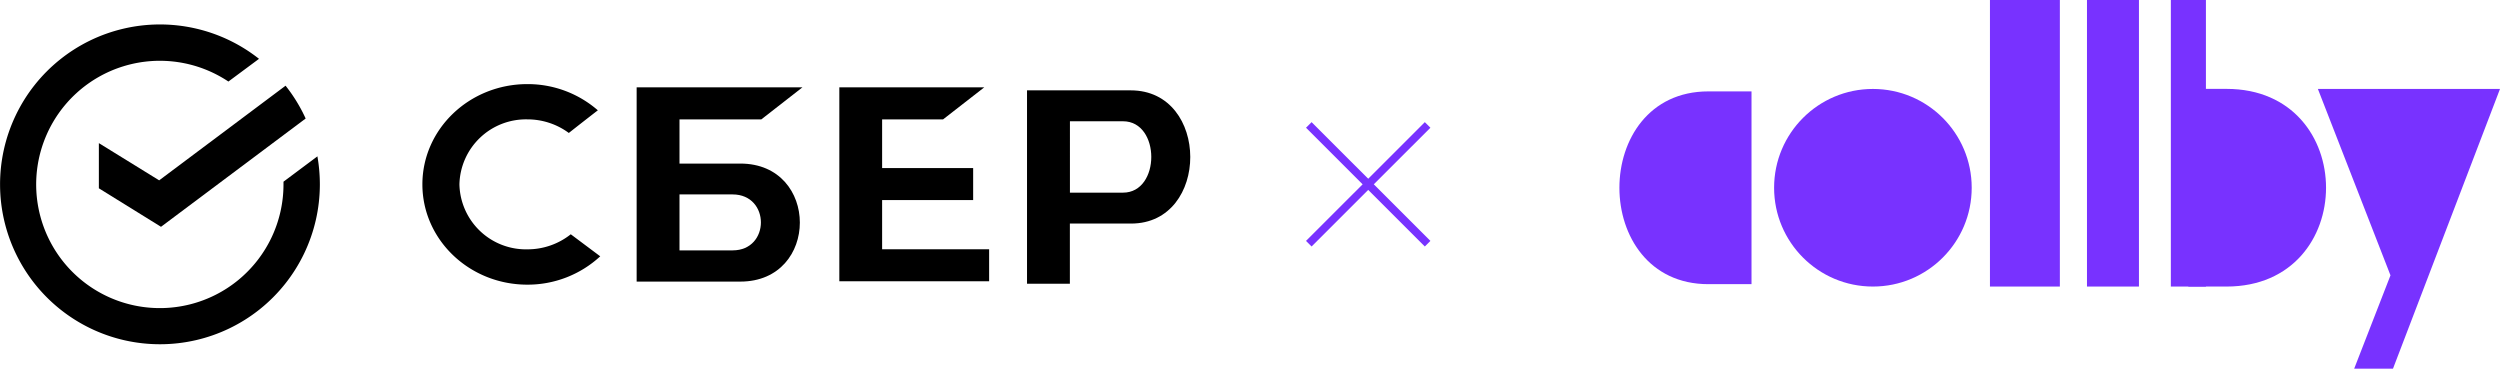
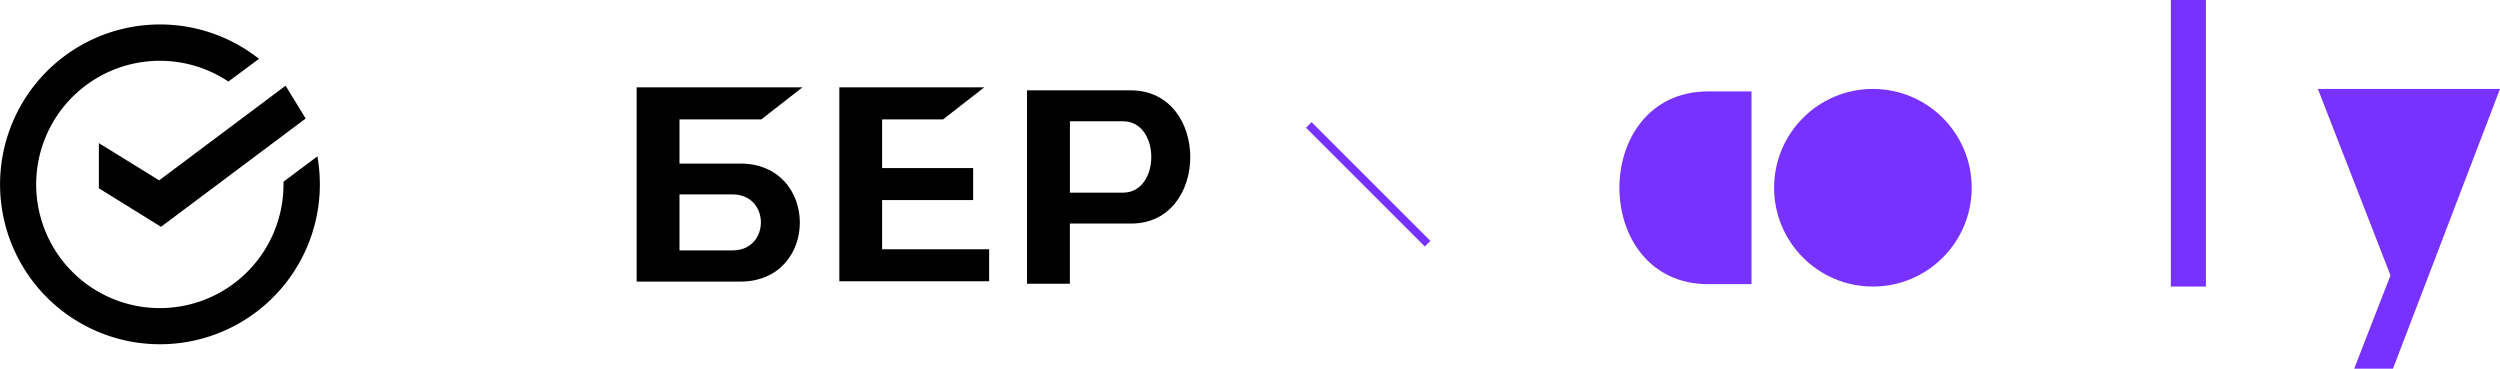
<svg xmlns="http://www.w3.org/2000/svg" viewBox="0 0 408.39 60.22">
  <defs>
    <style>.cls-1{fill:#7832ff;}.cls-2{fill:#f9f9f9;stroke:#7832ff;stroke-miterlimit:10;stroke-width:1.29px;}</style>
  </defs>
  <g id="Layer_2" data-name="Layer 2">
    <g id="Layer_1-2" data-name="Layer 1">
-       <path d="M86.14,40.73A10.86,10.86,0,0,1,75.05,30.12,10.87,10.87,0,0,1,86.14,19.5a11.37,11.37,0,0,1,6.78,2.22c1.62-1.28,3.7-2.9,4.74-3.7a17.44,17.44,0,0,0-11.52-4.28C76.69,13.74,69,21.07,69,30.12S76.69,46.5,86.14,46.5a17.46,17.46,0,0,0,11.91-4.63l-4.81-3.6A11.34,11.34,0,0,1,86.14,40.73Z" />
      <polygon points="144.1 40.72 144.1 36.33 144.1 32.68 158.97 32.68 158.97 27.45 144.1 27.45 144.1 23.89 144.1 19.5 154.06 19.5 160.78 14.27 137.11 14.27 137.11 23.89 137.11 36.33 137.11 45.95 161.58 45.95 161.58 40.72 144.1 40.72" />
      <path d="M120.94,26.72H111V19.5h13.37l6.71-5.23H104V46h16.94C133.9,46,133.9,26.72,120.94,26.72ZM119.68,40.9H111V31.76h8.67C125.84,31.76,125.84,40.9,119.68,40.9Z" />
      <path d="M184.71,14.76H167.77V46.35h7V36.52h10C197.67,36.52,197.67,14.76,184.71,14.76Zm-1.26,16.71h-8.67V19.81h8.67C189.61,19.81,189.61,31.47,183.45,31.47Z" />
      <path d="M46.31,29.68c0,.15,0,.29,0,.43a20.2,20.2,0,1,1-9-16.79l5-3.71a26.12,26.12,0,1,0,9.94,20.5,26.51,26.51,0,0,0-.4-4.57Z" />
-       <path d="M46.65,14,26,29.46l-9.85-6.08v7.38L26.3,37.05,49.93,19.36A26,26,0,0,0,46.65,14Z" />
+       <path d="M46.65,14,26,29.46l-9.85-6.08v7.38L26.3,37.05,49.93,19.36Z" />
      <path class="cls-1" d="M279.06,46.42h7.06V14.93h-7.06C259.7,14.93,259.7,46.42,279.06,46.42Z" />
      <circle class="cls-1" cx="305.95" cy="30.67" r="16.14" />
-       <rect class="cls-1" x="325.07" width="11.42" height="46.81" />
-       <rect class="cls-1" x="340.92" width="8.49" height="46.81" />
      <rect class="cls-1" x="354.62" width="5.73" height="46.81" />
-       <path class="cls-1" d="M357.48,46.81h6.24c21.67,0,21.67-32.29,0-32.29h-6.24Z" />
      <polygon class="cls-1" points="378.64 14.53 408.39 14.53 390.91 60.22 384.57 60.22 390.5 44.98 378.64 14.53" />
      <line class="cls-2" x1="233.21" y1="39.81" x2="213.8" y2="20.41" />
-       <line class="cls-2" x1="213.8" y1="39.81" x2="233.21" y2="20.41" />
    </g>
  </g>
</svg>